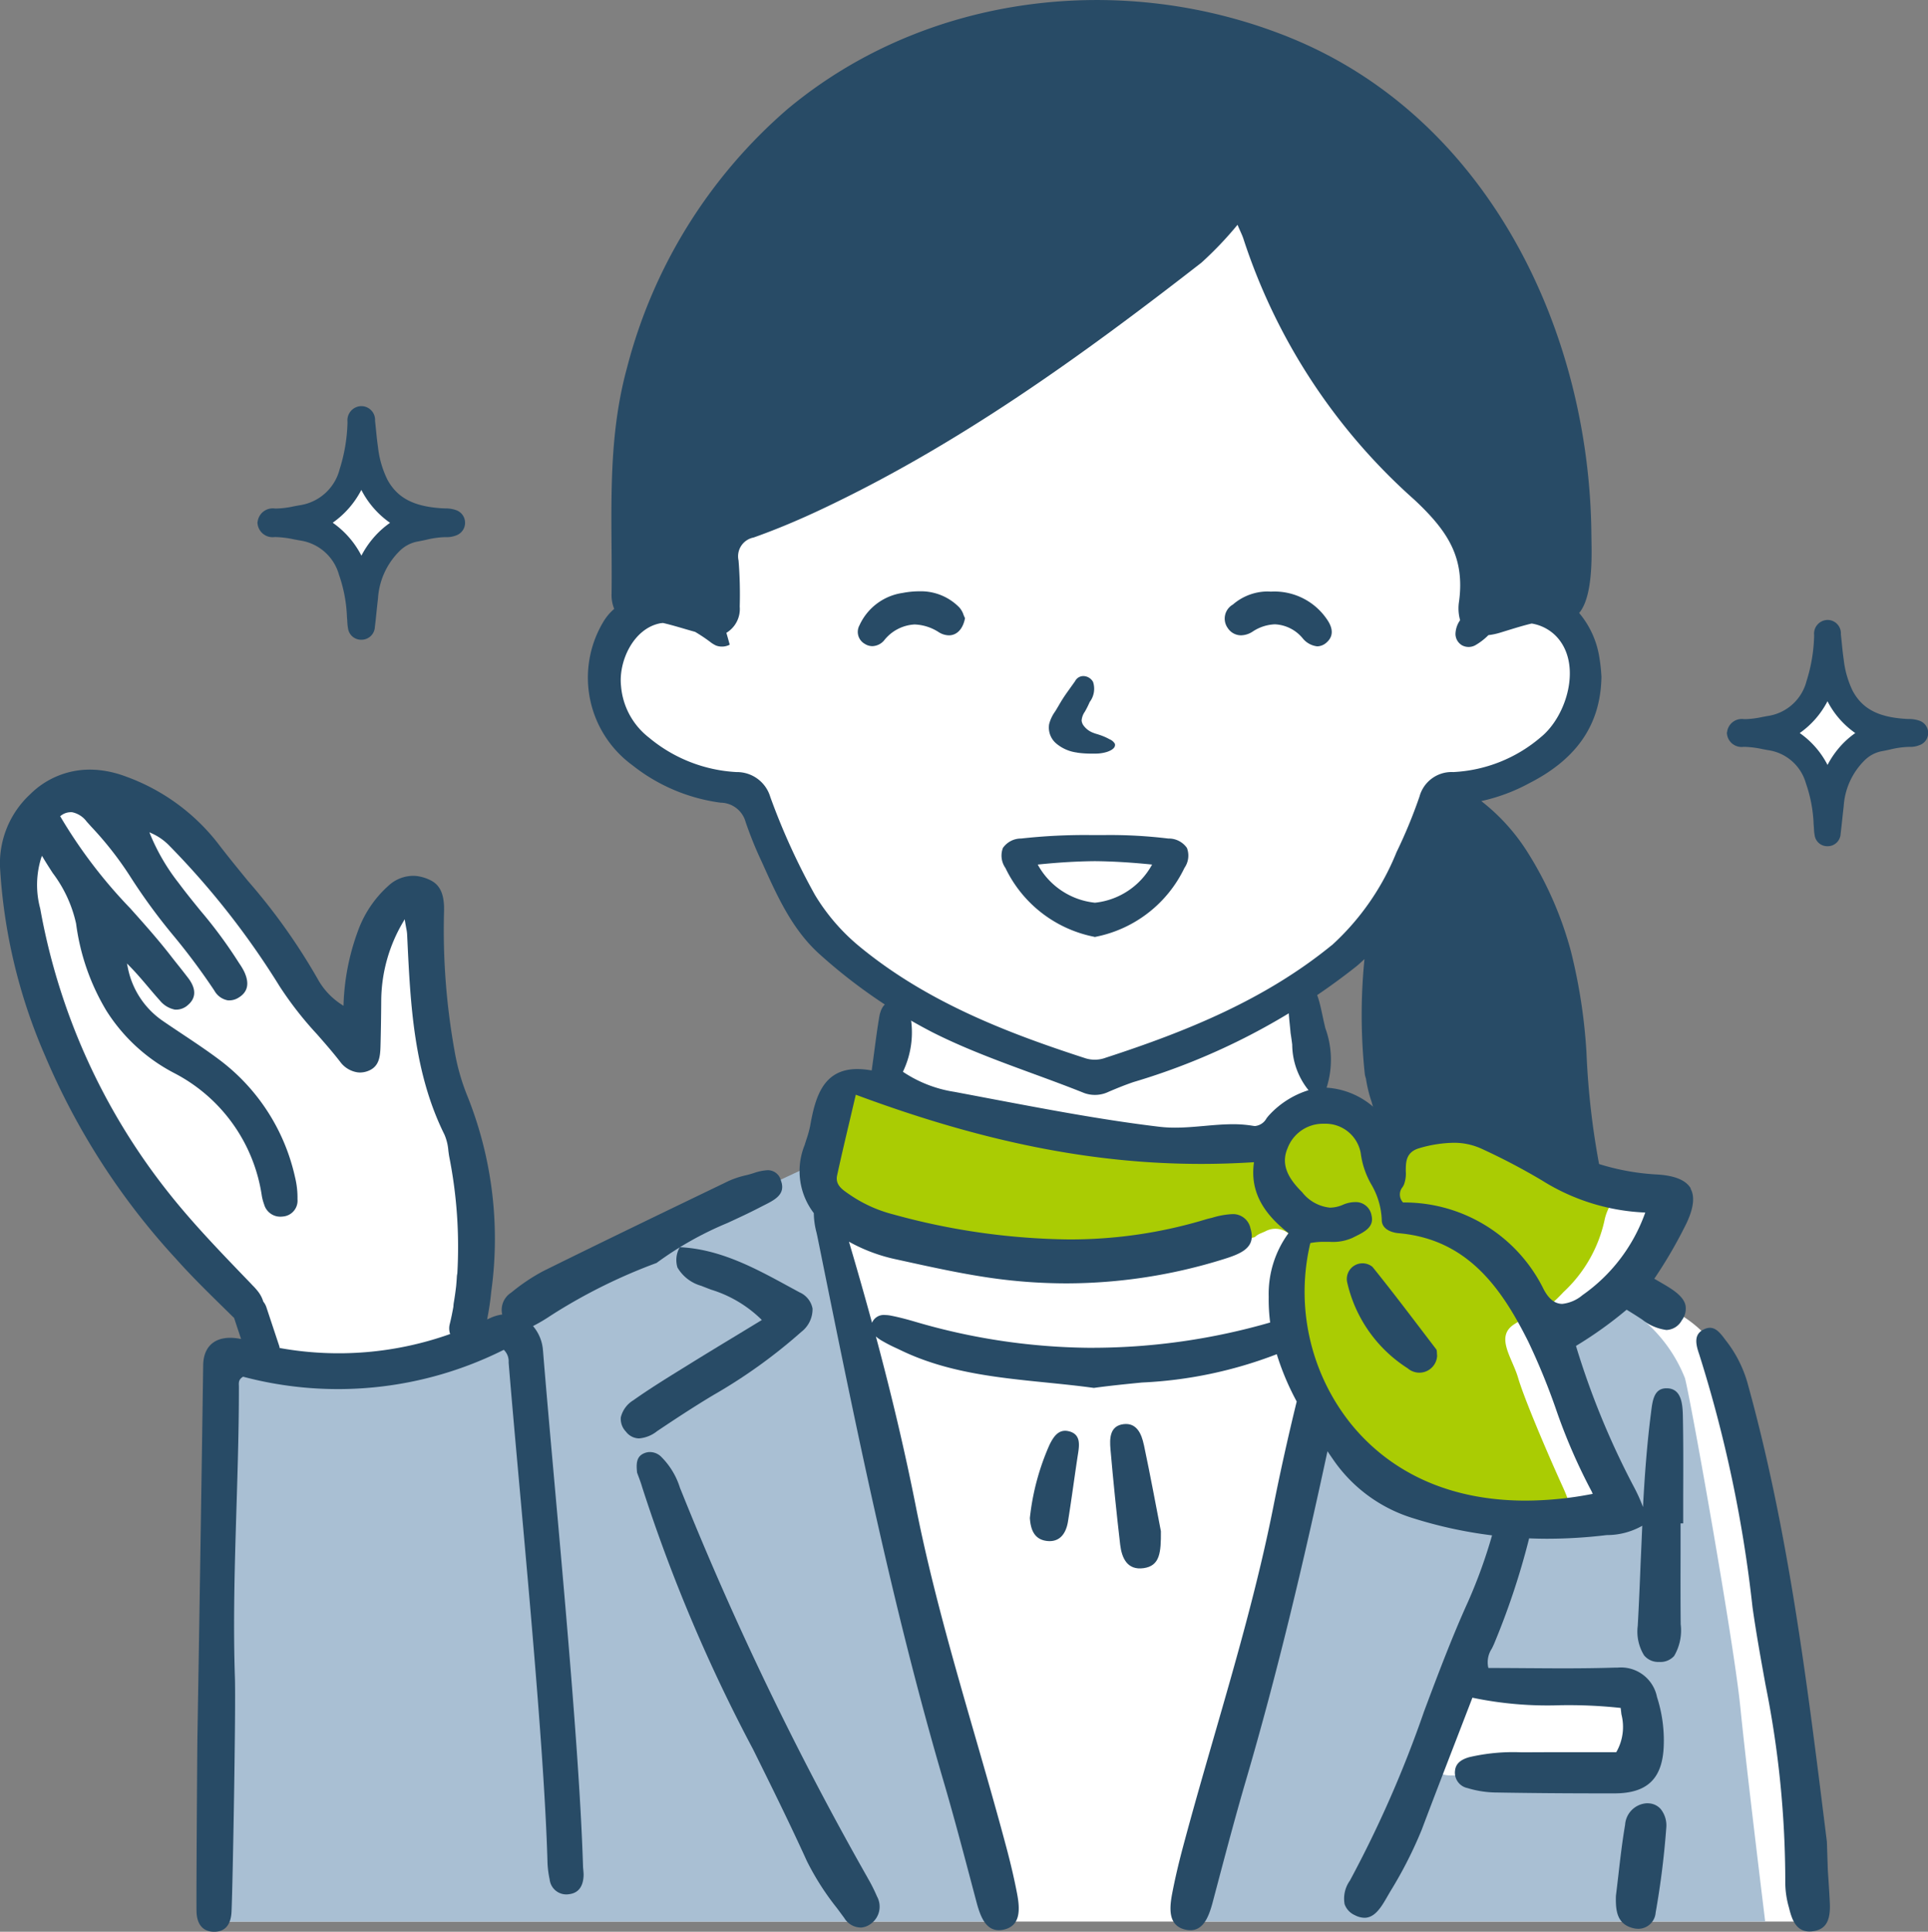
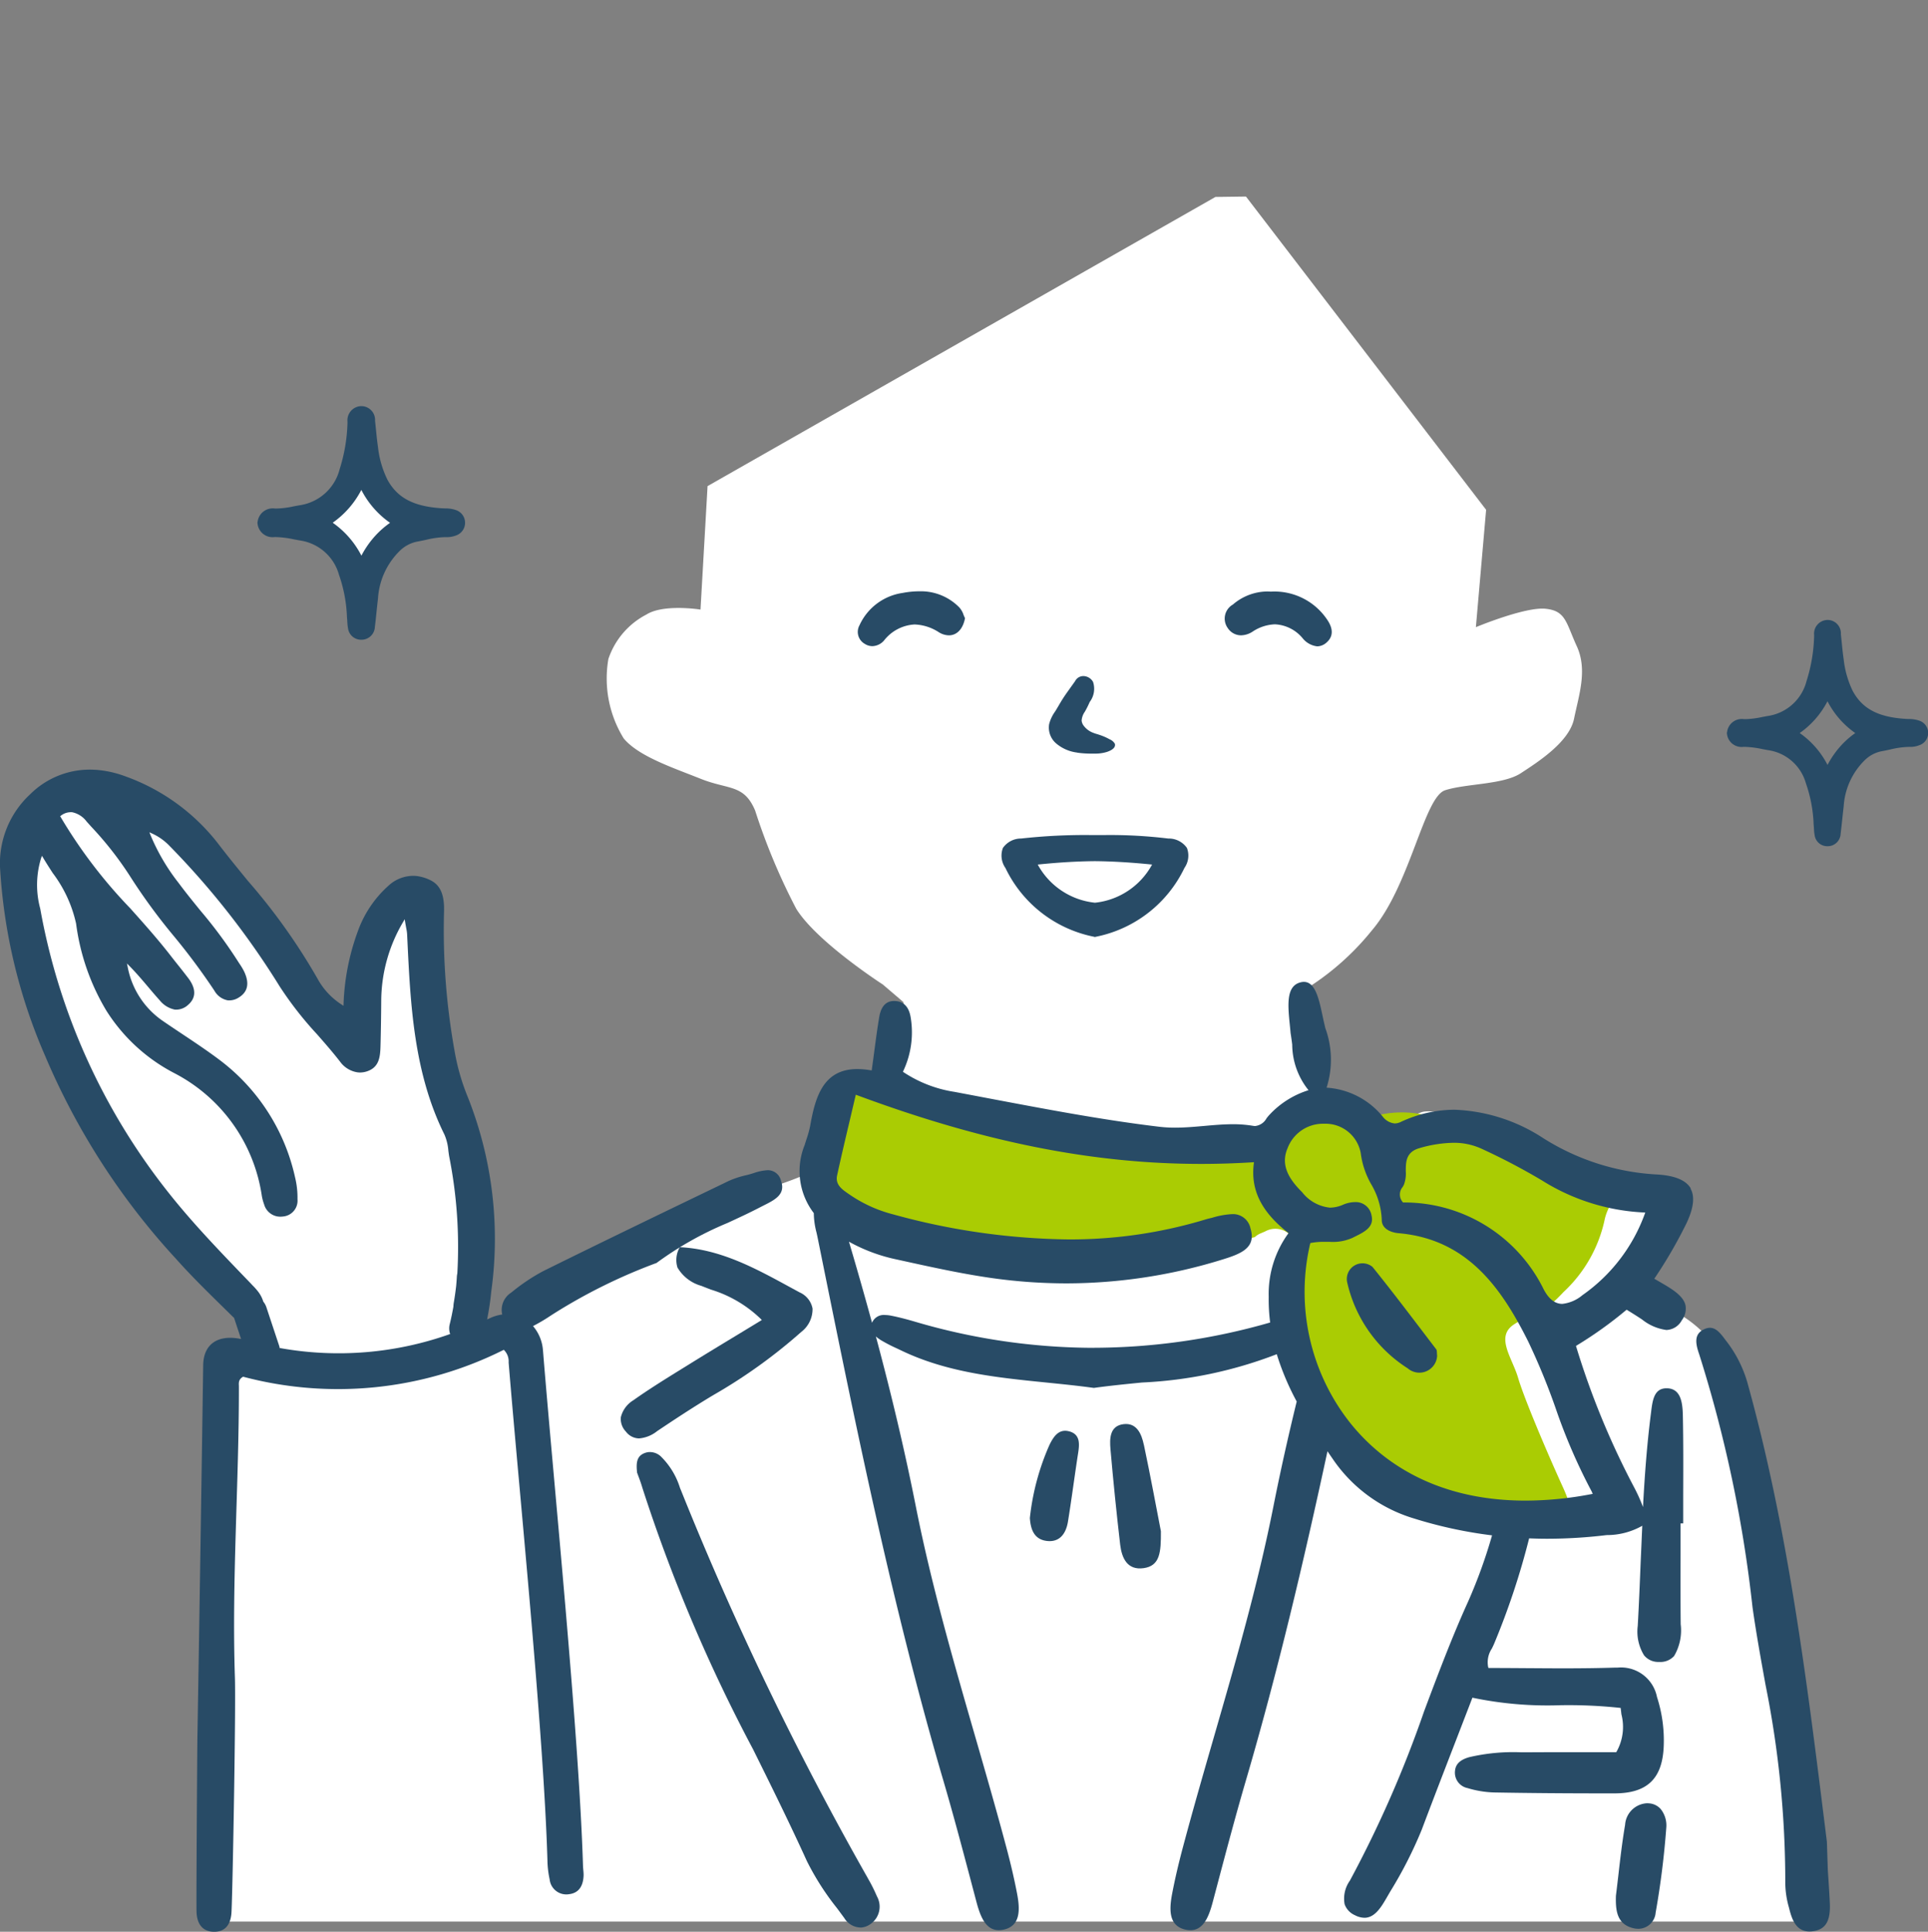
<svg xmlns="http://www.w3.org/2000/svg" width="119.224" height="119.447" viewBox="0 0 119.224 119.447">
  <rect x="0" y="0" width="119.224" height="119.447" fill="#808080" stroke="none" />
  <defs>
    <clipPath id="a">
      <rect width="119.224" height="119.447" fill="none" />
    </clipPath>
  </defs>
  <g clip-path="url(#a)">
    <path d="M16.2,110.042c0,.854-.187,29.723-.187,29.723h98.555s-.778-9.583-1.706-14.435-2.152-12.911-2.152-12.911-.886-6.877-2.278-8.481a7.618,7.618,0,0,0-3.46-2.4c-1.561-.76-3-.675-1.856-1.9s2.574-2.869,2.4-3.882.127-1.772-2.4-1.814-3.713-.886-4.051-1.6-7.341-3.08-8.607-2.616-2.025,1.266-3.122.506a8.476,8.476,0,0,0-2.743-.844,23.532,23.532,0,0,1-.844-2.278c0-.253-.76-4.81-.76-4.81a16.347,16.347,0,0,0,4.43-3.84c2.363-2.784,3.207-8.228,4.515-8.649s3.586-.337,4.683-1.055,3-1.941,3.291-3.375.844-3,.169-4.473-.675-2.194-1.941-2.32-4.3,1.139-4.3,1.139l.633-7.257L79.618,33.1l-1.887.025L46.324,51.005l-.436,7.634s-2.279-.365-3.341.305a4.824,4.824,0,0,0-2.355,2.747,7.06,7.06,0,0,0,.947,4.917c.923,1.108,3.024,1.8,4.756,2.493s2.678.323,3.37,1.962a38.7,38.7,0,0,0,2.54,6.072c1.27,2.055,5.356,4.686,5.356,4.686l1.27,1.085s.946,4.617-.877,4.779-1.939-.3-2.863.739-.323,4.086-1.57,4.825a24.718,24.718,0,0,1-4.248,1.5c-.069.046-12.489,6.625-13.944,7.572-1.066.694-2.07.6-2.94,1.4a30.29,30.29,0,0,0-.129-9.2c-.407-2.755-1.8-5.012-2.5-7.662a31.9,31.9,0,0,1-.622-8.646,1.111,1.111,0,0,0-2.052-.556,11.809,11.809,0,0,0-1.9,4.49c-.248,1.348.006,2.935-.315,4.295-2.229-1.41-3.662-4.955-4.9-6.988-1.44-2.37-2.828-4.919-4.918-6.794a9.166,9.166,0,0,0-6.921-2.609,3.758,3.758,0,0,0-3.667,3.82c-.168,5.873,2.1,12.254,4.957,17.3a24.442,24.442,0,0,0,5.127,6.285c2.5,2.224,4.719,4.334,4.853,7.853-1.477-.213-2.481-.391-2.481-.391s-.321,4.28-.321,5.134" transform="translate(-2.57 -20.947)" fill="#fff" />
-     <path d="M233.892,243.816c-.38-3.865-3.037-18.849-3.416-20.277a9.1,9.1,0,0,0-3.687-4.4c-1.247-.536-1.572-1.13-3.362.3-.652.52-1.217.929-1.672,1.239a64.66,64.66,0,0,1,3.864,10.049.548.548,0,0,1,.047.159,1.355,1.355,0,0,1-1.741,1.534,7.657,7.657,0,0,1-2.889.653,14.006,14.006,0,0,1-6.011-1.088c-1.789-.772-2.44-.416-4.283-2.081a18.824,18.824,0,0,1-2.44-2.5s-2.455,4.247-2.509,6.269-3.13,10.558-3.347,12.461-2.919,11-2.919,11h35.91s-1.163-9.454-1.543-13.32m-8.3,4.242c-3.2.144-6.5.1-9.7.044a1.309,1.309,0,0,1-1.239-1.627,18.353,18.353,0,0,1,1.232-3.585,1.271,1.271,0,0,1,1.009-.851,1.388,1.388,0,0,1,.406-.092c3.074-.189,6.178.432,9.259.088.721-.08,1.25.651,1.285,1.285.11,2.031.268,4.624-2.252,4.738" transform="translate(-126.281 -138.321)" fill="#a9bfd3" />
-     <path d="M85.157,243.114s-4.671-17.448-6.123-23.532c-1.5-6.266-4.059-17.018-4.059-17.018L73.759,198.3l-.637-1.909s-14.991,6.93-17.183,8.415c-1.142.773-1.86,1.087-2.447,1.5a1.912,1.912,0,0,1-.273.288,16.512,16.512,0,0,1-6.521,2.018,77.812,77.812,0,0,1-9.047-.452,1.021,1.021,0,0,0-.956,1.514,171.948,171.948,0,0,0-.157,18.149c.212,4.1-.069,15.294-.069,15.294Z" transform="translate(-23.021 -124.296)" fill="#a9bfd3" />
    <path d="M165.727,195.632c1.023,3.329,1.615,6.744,4.161,9.385a14.274,14.274,0,0,0,2.753,2.229,18.128,18.128,0,0,0,4.81,1.264,23.441,23.441,0,0,0,4.612.451c.744-.359,1.459.082.559-1.893-.98-2.151-2.4-5.5-2.761-6.74s-1.425-2.533-.267-3.3,1.514-.334,3.073-2.008a8.545,8.545,0,0,0,2.538-4.445c.312-1.577,2-2.39-.089-2.39-.08,0-.153,0-.228,0a.651.651,0,0,0-.242-.094,10.214,10.214,0,0,1-3.39-1.226,31.161,31.161,0,0,0-3.475-1.649,20.059,20.059,0,0,0-3.154-.994c-.054-.017-.106-.036-.16-.052a6.408,6.408,0,0,0-3.758.049.944.944,0,0,0-.341.189l-.235.073a3.491,3.491,0,0,0-1.421-.732,3.923,3.923,0,0,0-3.605.976c-.088.056-.18.105-.264.168-.5.366-.885.765-1.361,1.063a124.951,124.951,0,0,1-17.9-2.533c-.232-.045-.467-.088-.7-.132l-2.37-.833a6.7,6.7,0,0,0-2.222-.56,15.038,15.038,0,0,0-2.31.325.914.914,0,0,0-.656,1.032,9.551,9.551,0,0,0-.475,1.437c-.49,1.864-1.38,3.155-.8,4.015a1.823,1.823,0,0,0,.336.365.7.7,0,0,0,.238.4,12.756,12.756,0,0,0,5.483,2.376c1.556.489,3.028.877,3.028.877s.924.036,2.244.059a45.627,45.627,0,0,0,6.955.083,47.006,47.006,0,0,0,9.24-1.242,1.233,1.233,0,0,1,.35-.228l.3-.129a1.3,1.3,0,0,1,1.888,1.451,25.255,25.255,0,0,0-.378,2.912" transform="translate(-85.983 -115.127)" fill="#aacc03" />
    <path d="M294.011,259.223c-.032-.679-.078-1.357-.124-2.036l-.058-1.756-.114-.915c-1.131-9.094-2.3-18.5-4.811-27.508a7.62,7.62,0,0,0-1.32-2.567l-.066-.087c-.261-.346-.531-.7-.924-.7a.812.812,0,0,0-.316.071c-.645.277-.606.82-.349,1.552a81.063,81.063,0,0,1,3.3,15.644c.226,1.609.522,3.238.807,4.814A61.578,61.578,0,0,1,291.256,258a5.7,5.7,0,0,0,.229,1.508c.173.713.428,1.473,1.269,1.473a1.586,1.586,0,0,0,.191-.012c.8-.1,1.119-.619,1.066-1.749" transform="translate(-180.858 -141.551)" fill="#284b66" />
    <path d="M121.541,270.9a197.538,197.538,0,0,1-11.519-23.905l-.083-.2a4.654,4.654,0,0,0-1.2-1.965,1,1,0,0,0-.733-.255.968.968,0,0,0-.345.1c-.4.2-.44.588-.377,1.169.021.058.047.128.076.206.075.2.169.45.244.71a99.658,99.658,0,0,0,6.859,16.206c1.114,2.25,2.266,4.577,3.322,6.9a16.375,16.375,0,0,0,1.859,2.906c.153.207.307.413.457.619a1.2,1.2,0,0,0,1.066.581,1.153,1.153,0,0,0,.551-.214,1.306,1.306,0,0,0,.4-1.71,10.2,10.2,0,0,0-.579-1.147" transform="translate(-67.888 -154.787)" fill="#284b66" />
    <path d="M106.79,221.467c1.027-.689,2.246-1.494,3.488-2.239a32.67,32.67,0,0,0,5.444-3.908,1.773,1.773,0,0,0,.7-1.448,1.372,1.372,0,0,0-.8-1l-.654-.355c-2.091-1.14-4.252-2.318-6.755-2.439a1.583,1.583,0,0,0-.144,1.257,2.482,2.482,0,0,0,1.47,1.132c.2.08.4.157.6.234a7.63,7.63,0,0,1,3.083,1.814l.063.067-1.482.9c-1.027.622-2.01,1.217-2.986,1.823l-.5.309c-.99.613-2.013,1.246-2.976,1.929a1.7,1.7,0,0,0-.775,1.059,1.135,1.135,0,0,0,.317.882,1.034,1.034,0,0,0,.808.418,2.049,2.049,0,0,0,1.1-.433" transform="translate(-66.176 -132.96)" fill="#284b66" />
    <path d="M274.177,303.744h-.052a1.428,1.428,0,0,0-1.356,1.333c-.176,1.032-.3,2.091-.416,3.115-.05.429-.1.857-.152,1.278-.023.863.039,1.728,1.036,1.989a1.4,1.4,0,0,0,.352.048,1.081,1.081,0,0,0,1.069-1,52.054,52.054,0,0,0,.657-5.242,1.62,1.62,0,0,0-.353-1.174,1.066,1.066,0,0,0-.786-.344" transform="translate(-172.276 -192.242)" fill="#284b66" />
    <path d="M189.093,241.147c-.139-.657-.432-1.375-1.25-1.277-.864.1-.871.893-.813,1.556q.258,2.954.6,5.9c.1.831.443,1.591,1.453,1.448s1.073-.976,1.065-2.283c-.286-1.47-.644-3.414-1.053-5.346" transform="translate(-118.36 -151.81)" fill="#284b66" />
    <path d="M175.914,241.041c-.652-.176-.973.344-1.215.833a15.1,15.1,0,0,0-1.214,4.526c.046.683.251,1.325,1.055,1.418s1.181-.475,1.3-1.19c.23-1.419.412-2.846.633-4.266.089-.572.116-1.141-.555-1.322" transform="translate(-109.8 -152.535)" fill="#284b66" />
    <path d="M33.576,165.571a2.582,2.582,0,0,0-.615-1.514,10.631,10.631,0,0,0,1.069-.63c.131-.084.261-.168.393-.25a33.963,33.963,0,0,1,6.177-3.023v0a20.883,20.883,0,0,1,4.379-2.469c.675-.311,1.373-.633,2.04-.982l.219-.112c.67-.335,1.363-.682,1.058-1.516a.837.837,0,0,0-.826-.657,3.215,3.215,0,0,0-.882.186c-.145.044-.287.088-.425.12a5.657,5.657,0,0,0-1.127.371l-.3.146c-3.657,1.762-7.439,3.584-11.139,5.414a11.9,11.9,0,0,0-1.983,1.331,1.265,1.265,0,0,0-.558,1.356,2.523,2.523,0,0,0-.733.214c-.068.032-.136.06-.2.091.111-.566.2-1.137.254-1.712l0,0,.006-.048a23.748,23.748,0,0,0-1.455-11.99,13.49,13.49,0,0,1-.822-2.873,42.194,42.194,0,0,1-.648-8.6c.044-1.365-.453-1.769-.943-1.985a2.6,2.6,0,0,0-.768-.212c-.057-.006-.115-.01-.17-.011a2.27,2.27,0,0,0-1.565.621,6.878,6.878,0,0,0-1.885,2.81,14.4,14.4,0,0,0-.882,4.5l-.006.108-.088-.061a4.426,4.426,0,0,1-1.51-1.607,37.425,37.425,0,0,0-4.306-6.052c-.625-.765-1.272-1.556-1.883-2.357a12.658,12.658,0,0,0-5.694-4.111,6.585,6.585,0,0,0-1.608-.385c-.155-.017-.311-.026-.463-.03a5.213,5.213,0,0,0-3.823,1.523A5.825,5.825,0,0,0,0,135.665,34,34,0,0,0,2.782,147.33a43.53,43.53,0,0,0,8.12,12.588c.917,1.03,1.921,2.016,2.893,2.969l.568.558c.033.033.069.066.11.1l.435,1.312c-1.452-.3-2.324.325-2.343,1.618Q12.4,178,12.207,189.524c-.009.6-.076,10.178-.053,10.773.025.663.321,1.193,1.052,1.211.8.019,1.081-.543,1.112-1.251.08-1.823.27-12.635.209-14.454-.2-6.005.254-12,.246-18,0-.2-.058-.43.26-.615a22.86,22.86,0,0,0,16.12-1.663.985.985,0,0,1,.3.782c.645,7.938,2.171,22.842,2.4,30.813a5.89,5.89,0,0,0,.136,1.147,1.036,1.036,0,0,0,1.205.918c.628-.077.862-.541.893-1.122.011-.209-.029-.42-.035-.63-.254-8.32-1.808-23.574-2.474-31.863M17.3,165.437a1.134,1.134,0,0,0-.032-.147l-.793-2.391a1.108,1.108,0,0,0-.194-.355,1.911,1.911,0,0,0-.316-.612,3.774,3.774,0,0,0-.355-.4l-.1-.108-.315-.327c-1.621-1.684-3.3-3.425-4.782-5.3a39.431,39.431,0,0,1-7.926-17.556,5.6,5.6,0,0,1,.064-3.146l.046-.115.063.106c.192.326.4.647.6.957a8.047,8.047,0,0,1,1.446,3.13,13.927,13.927,0,0,0,1.874,5.385,10.9,10.9,0,0,0,4.227,3.873,10.214,10.214,0,0,1,5.381,7.557,3.018,3.018,0,0,0,.144.543,1.042,1.042,0,0,0,.874.755c.03,0,.061.005.092.006a1.431,1.431,0,0,0,.217-.012.982.982,0,0,0,.881-1.07,5.262,5.262,0,0,0-.149-1.348,12.43,12.43,0,0,0-4.58-7.194c-.8-.609-1.661-1.179-2.493-1.734-.362-.242-.737-.491-1.1-.741a5.2,5.2,0,0,1-2.181-3.357l-.044-.2.146.147c.421.424.808.882,1.188,1.33.226.268.46.544.7.809a1.6,1.6,0,0,0,.943.569l.073,0a1.078,1.078,0,0,0,.722-.286c.356-.3.649-.831.023-1.661-.2-.26-.4-.518-.606-.775-.152-.19-.308-.386-.46-.582-.792-1.025-1.672-2.009-2.525-2.963a30.533,30.533,0,0,1-4.306-5.649l-.025-.047.043-.031a1,1,0,0,1,.615-.215l.068,0a1.483,1.483,0,0,1,.908.577l.3.333a21.159,21.159,0,0,1,2.354,3,36.2,36.2,0,0,0,2.748,3.761,40.394,40.394,0,0,1,2.5,3.365,1.189,1.189,0,0,0,.845.6c.023,0,.046,0,.07,0a1.082,1.082,0,0,0,.594-.178c.571-.351.676-.9.313-1.64a4.138,4.138,0,0,0-.268-.445c-.052-.077-.1-.156-.152-.235a28.557,28.557,0,0,0-2.256-3.04c-.453-.557-.921-1.132-1.355-1.718a12.663,12.663,0,0,1-1.756-3l-.053-.139.135.063a3.507,3.507,0,0,1,1.047.717,49.779,49.779,0,0,1,6.876,8.757,21.9,21.9,0,0,0,2.3,2.946c.48.547.976,1.113,1.431,1.7a1.629,1.629,0,0,0,1.1.665c.034,0,.067.006.1.007a1.394,1.394,0,0,0,.582-.116c.633-.269.7-.863.718-1.5.025-.919.04-1.857.046-2.871a9.656,9.656,0,0,1,1.366-4.842l.084-.148.028.168c.029.175.053.3.072.408a2.575,2.575,0,0,1,.049.329l.013.275c.194,4.084.394,8.308,2.3,12.143a3.11,3.11,0,0,1,.238.983c.016.124.033.252.055.376a28.664,28.664,0,0,1,.5,7.22,1.17,1.17,0,0,0-.029.2c-.01.193-.026.385-.043.576-.042.358-.091.712-.152,1.062a1.811,1.811,0,0,0-.018.211c-.064.358-.135.715-.224,1.073a1.077,1.077,0,0,0,.021.624,20.55,20.55,0,0,1-10.522.867" transform="translate(0 -82.061)" fill="#284b66" />
    <path d="M189.854,178.148c-.3-.517-1.017-.807-2.146-.863a14.615,14.615,0,0,1-6.972-2.241,10.722,10.722,0,0,0-5.486-1.76,7.884,7.884,0,0,0-3.312.748.923.923,0,0,1-.389.1,1.061,1.061,0,0,1-.75-.432,4.879,4.879,0,0,0-3.464-1.78,5.7,5.7,0,0,0-.08-3.687l-.059-.253c-.037-.158-.073-.325-.109-.495-.23-1.081-.468-2.2-1.25-2.1a.919.919,0,0,0-.15.032c-.866.25-.748,1.42-.623,2.659.017.165.033.329.045.473.038.232.07.468.1.706a4.536,4.536,0,0,0,1.009,2.821,5.539,5.539,0,0,0-2.412,1.517,2.5,2.5,0,0,0-.187.225.912.912,0,0,1-.7.473.746.746,0,0,1-.127-.011,7.43,7.43,0,0,0-1.245-.1c-.593,0-1.2.054-1.782.106s-1.2.106-1.8.106a8.141,8.141,0,0,1-.967-.054c-3.528-.421-7.071-1.1-10.5-1.747q-1.081-.206-2.163-.41a7.856,7.856,0,0,1-3.147-1.209l-.051-.036.026-.057a5.611,5.611,0,0,0,.461-3.252c-.09-.639-.384-.994-.874-1.057a1.291,1.291,0,0,0-.16-.011c-.5,0-.809.335-.92,1-.117.7-.213,1.417-.313,2.173-.045.337-.091.685-.142,1.047l-.011.076-.076-.013a4.921,4.921,0,0,0-.813-.073c-2.111,0-2.6,1.732-2.914,3.507a6.382,6.382,0,0,1-.226.825c-.039.121-.078.242-.114.363a4.275,4.275,0,0,0,.564,4.212,4.9,4.9,0,0,0,.167,1.2c.026.116.052.23.074.342l.129.636c2.2,10.873,4.474,22.117,7.649,32.936.583,1.987,1.125,4.025,1.648,6l.4,1.511c.259.968.628,1.843,1.572,1.7h0c.032-.005.065-.011.1-.018,1.065-.232,1.016-1.264.829-2.241-.17-.887-.385-1.815-.657-2.834-.616-2.313-1.291-4.65-1.944-6.911-1.328-4.6-2.7-9.355-3.653-14.159-.663-3.346-1.469-6.783-2.475-10.534a2.4,2.4,0,0,0,.327.237,9.583,9.583,0,0,0,.945.489l.276.131c2.841,1.371,5.944,1.683,8.944,1.986.98.1,1.994.2,2.985.338.989-.137,2-.237,2.978-.334a26.466,26.466,0,0,0,8.335-1.751,16.074,16.074,0,0,0,1.233,2.925c-.548,2.244-1.027,4.4-1.446,6.514-.952,4.8-2.325,9.56-3.653,14.159-.653,2.261-1.328,4.6-1.944,6.911-.272,1.02-.487,1.947-.657,2.834-.188.978-.236,2.009.828,2.241.034.007.067.013.1.018h0c.943.145,1.313-.73,1.572-1.7l.4-1.511c.523-1.971,1.065-4.008,1.648-6,1.965-6.7,3.583-13.556,5.054-20.39q.171.252.343.5a9.287,9.287,0,0,0,4.975,3.647,27.288,27.288,0,0,0,4.86,1.054,31.637,31.637,0,0,1-1.48,4.093c-1.01,2.224-1.883,4.55-2.727,6.8a70.914,70.914,0,0,1-4.583,10.454,1.919,1.919,0,0,0-.329,1.454,1.161,1.161,0,0,0,.639.686,1.318,1.318,0,0,0,.589.159c.606,0,.993-.584,1.339-1.181l.258-.445a25.976,25.976,0,0,0,1.945-3.819c.709-1.881,1.433-3.756,2.171-5.665l.964-2.5.064.015a22.658,22.658,0,0,0,5.374.452,30.078,30.078,0,0,1,3.672.162l.058.007s.033.288.047.4a3.124,3.124,0,0,1-.3,2.3l-.022.035-3.307,0q-1.1,0-2.2.007l-.37,0a11.972,11.972,0,0,0-3.209.3c-.558.157-.838.42-.882.829a.973.973,0,0,0,.77,1.083,6.27,6.27,0,0,0,1.664.272c2.15.038,4.4.056,6.89.056h.529c2.034,0,2.976-.907,3.052-2.934a8.74,8.74,0,0,0-.416-3.022,2.269,2.269,0,0,0-2.436-1.821l-.16,0c-.935.03-1.944.045-3.178.045-.761,0-1.522-.006-2.286-.011s-1.536-.011-2.308-.011h-.055l-.017-.052a1.533,1.533,0,0,1,.231-1.154c.047-.1.093-.191.134-.287a46.123,46.123,0,0,0,2.168-6.522c.375.015.751.024,1.127.024h0a30.71,30.71,0,0,0,3.669-.226,4.42,4.42,0,0,0,2.2-.577c-.035.758-.065,1.514-.1,2.262-.052,1.288-.106,2.62-.18,3.928a2.8,2.8,0,0,0,.389,1.819,1.126,1.126,0,0,0,.913.412h.022a1.143,1.143,0,0,0,.926-.369,3.116,3.116,0,0,0,.406-1.96c-.014-1.447-.011-2.918-.008-4.34,0-.606,0-1.9,0-1.9h.163q0-.909,0-1.819c.006-1.587.012-3.229-.021-4.841-.017-.857-.145-1.655-.957-1.692l-.057,0c-.771,0-.863.755-.952,1.485l-.018.143c-.24,1.89-.38,3.81-.481,5.717a10.1,10.1,0,0,0-.54-1.205,49.319,49.319,0,0,1-3.588-8.705l-.016-.054.047-.03a24.815,24.815,0,0,0,3.084-2.21c.328.2.647.4.959.608a3.053,3.053,0,0,0,1.5.646,1.122,1.122,0,0,0,.953-.6,1.185,1.185,0,0,0,.228-.932c-.123-.534-.725-.93-1.279-1.26-.215-.128-.434-.252-.65-.377a28.461,28.461,0,0,0,1.847-3.142c.567-1.077.7-1.9.393-2.432m-36.913,9.846a39.254,39.254,0,0,1-11.016-1.608c-.409-.12-.948-.271-1.5-.379a2.03,2.03,0,0,0-.39-.042.778.778,0,0,0-.794.481c-.438-1.607-.911-3.271-1.427-5.014a10.445,10.445,0,0,0,2.9,1.087l.425.093c1.721.379,3.5.77,5.267,1.033a33.071,33.071,0,0,0,4.855.363,32.7,32.7,0,0,0,9.732-1.5c1.114-.347,2.007-.728,1.652-1.89a1.1,1.1,0,0,0-1.145-.891,5.034,5.034,0,0,0-1.227.224L160.1,180c-.077.019-.155.039-.231.062a28.834,28.834,0,0,1-8.529,1.24,42.32,42.32,0,0,1-10.792-1.544,8.451,8.451,0,0,1-2.733-1.244l-.086-.059c-.368-.256-.786-.546-.662-1.113.255-1.171.536-2.36.808-3.509.109-.464.347-1.478.347-1.478l.079.03c7.812,2.9,14.574,4.249,21.277,4.249,1.057,0,2.126-.035,3.176-.1l.09-.006-.011.09c-.2,1.619.467,2.969,2.092,4.249l.058.046-.044.058a6.352,6.352,0,0,0-1.183,3.874,11.051,11.051,0,0,0,.089,1.595,39.711,39.711,0,0,1-10.9,1.563m30.8,8.941.051.091-.1.019a21.743,21.743,0,0,1-4.048.4c-5.829,0-9.142-2.64-10.894-4.856a13.056,13.056,0,0,1-2.437-11.022l.011-.047.047-.01a4.457,4.457,0,0,1,.9-.067h.251a2.973,2.973,0,0,0,1.4-.242l.162-.081c.588-.291,1.2-.593,1.026-1.307a.987.987,0,0,0-1.026-.827,1.9,1.9,0,0,0-.731.16,2.078,2.078,0,0,1-.817.183,2.5,2.5,0,0,1-1.719-.957c-.714-.715-1.38-1.6-.9-2.715a2.337,2.337,0,0,1,2.208-1.516h.075a2.21,2.21,0,0,1,2.241,1.811,5.225,5.225,0,0,0,.649,1.931,4.668,4.668,0,0,1,.652,2.186c-.014.55.537.8,1.056.841,4.269.376,6.365,3.433,7.994,6.681a40.9,40.9,0,0,1,1.7,4.132,35.262,35.262,0,0,0,2.258,5.206m-.605-12.182a2.32,2.32,0,0,1-1.236.532c-.455,0-.833-.293-1.154-.9a9.6,9.6,0,0,0-8.665-5.37h-.033l-.021-.026a.716.716,0,0,1,0-.932c.028-.048.055-.095.076-.14a1.941,1.941,0,0,0,.116-.831c0-.563,0-1.2.863-1.435a7.861,7.861,0,0,1,2.073-.326,4.08,4.08,0,0,1,1.757.371,39.5,39.5,0,0,1,3.732,1.958,12.987,12.987,0,0,0,6.285,1.979l.1.005-.037.1a10.5,10.5,0,0,1-3.857,5.014" transform="translate(-85.301 -104.665)" fill="#284b66" />
    <path d="M228.461,213a.97.97,0,0,0-1.57.974,8.52,8.52,0,0,0,3.736,5.288,1.1,1.1,0,0,0,1.82-.78c-.023-.177,0-.322-.059-.4-1.3-1.7-2.584-3.413-3.928-5.079" transform="translate(-143.577 -134.654)" fill="#284b66" />
    <path d="M178.442,118.633a6.147,6.147,0,0,0,.773.058l.081,0c.066,0,.132,0,.2,0a2.458,2.458,0,0,0,.772-.1c.384-.126.562-.305.5-.513a.667.667,0,0,0-.323-.272l-.035-.019a3.347,3.347,0,0,0-.425-.195c-.094-.037-.193-.067-.291-.1a2.513,2.513,0,0,1-.359-.127,1.289,1.289,0,0,1-.478-.38.624.624,0,0,1-.142-.339,1.09,1.09,0,0,1,.2-.547,5.779,5.779,0,0,0,.3-.6,1.352,1.352,0,0,0,.207-1.24.7.7,0,0,0-.612-.362.572.572,0,0,0-.5.316l-.419.588c-.117.164-.234.328-.342.5-.088.137-.17.277-.252.417-.069.119-.138.237-.23.382a2.3,2.3,0,0,0-.361.769,1.292,1.292,0,0,0,.415,1.177,2.47,2.47,0,0,0,1.315.581" transform="translate(-111.829 -72.093)" fill="#284b66" />
    <path d="M179.039,140.877a29.662,29.662,0,0,0-3.992-.218h-.634l-.176,0a35.6,35.6,0,0,0-4.326.214,1.366,1.366,0,0,0-1.126.581,1.328,1.328,0,0,0,.154,1.238,7.748,7.748,0,0,0,5.44,4.247l.094.022.1-.022a7.749,7.749,0,0,0,5.436-4.247,1.328,1.328,0,0,0,.154-1.238,1.367,1.367,0,0,0-1.126-.581m-4.558,3.969a4.563,4.563,0,0,1-3.542-2.36c1.25-.128,2.408-.2,3.534-.21,1.129.011,2.288.083,3.538.21a4.562,4.562,0,0,1-3.53,2.36" transform="translate(-106.766 -89.024)" fill="#284b66" />
    <path d="M151.045,101.054a1.309,1.309,0,0,0-.259-.456,3.322,3.322,0,0,0-2.468-1,5.5,5.5,0,0,0-1.032.1,3.476,3.476,0,0,0-2.675,2,.848.848,0,0,0,.311,1.141.885.885,0,0,0,.485.151.99.99,0,0,0,.722-.351,2.569,2.569,0,0,1,1.891-.99,2.94,2.94,0,0,1,1.5.482,1.213,1.213,0,0,0,.619.19c.482,0,.85-.373.984-1l.013-.062-.028-.057c-.023-.048-.045-.1-.067-.157" transform="translate(-91.461 -63.036)" fill="#284b66" />
    <path d="M209.178,99.637h-.059c-.072-.005-.144-.007-.215-.007a3.3,3.3,0,0,0-2.1.809,1,1,0,0,0-.316,1.454.981.981,0,0,0,.82.448,1.352,1.352,0,0,0,.706-.222,2.663,2.663,0,0,1,1.39-.458,2.364,2.364,0,0,1,1.71.856,1.35,1.35,0,0,0,.906.506.878.878,0,0,0,.587-.247c.63-.559.132-1.259-.032-1.489a3.926,3.926,0,0,0-3.395-1.65" transform="translate(-130.565 -63.057)" fill="#284b66" />
-     <path d="M159.834,58.887a22.3,22.3,0,0,0-2.66-6.13,12.3,12.3,0,0,0-2.9-3.223,11.244,11.244,0,0,0,2.957-1.1c2.683-1.366,4.428-3.388,4.473-6.593a10.748,10.748,0,0,0-.151-1.32,5.593,5.593,0,0,0-1.227-2.618c.911-1.085.764-3.863.757-4.821-.1-12.7-6.459-25.8-18.612-30.744-10.276-4.184-22.5-2.769-31.1,4.408a31.535,31.535,0,0,0-9.93,16.019c-1.279,4.687-.885,9.307-.949,13.975a2.224,2.224,0,0,0,.164.909,3.279,3.279,0,0,0-.717.876,6.707,6.707,0,0,0,1.828,8.782,11.12,11.12,0,0,0,5.473,2.326,1.616,1.616,0,0,1,1.539,1.185,23.339,23.339,0,0,0,1,2.469c.942,2.092,1.883,4.229,3.652,5.782a33.1,33.1,0,0,0,6.908,4.763c3.017,1.523,6.256,2.5,9.379,3.754a1.949,1.949,0,0,0,1.52-.081c.505-.215,1.016-.424,1.538-.6a40.977,40.977,0,0,0,13.775-7.153c.173-.145.338-.295.5-.447a34.662,34.662,0,0,0,.016,7.073,1.229,1.229,0,0,0,.072.3,8.325,8.325,0,0,0,.355,1.461,3.8,3.8,0,0,0,1.027,1.8c.03.038.061.075.092.112a1.143,1.143,0,0,0,.828.544,3.065,3.065,0,0,0,1.35-.269,5.528,5.528,0,0,1,2.89.041,10.7,10.7,0,0,1,2.786,1.249,7.171,7.171,0,0,0,2.93,1.2.878.878,0,0,0,.856-.611c.46.067.92.132,1.382.178a48.346,48.346,0,0,1-.856-7.29,33.859,33.859,0,0,0-.948-6.212m-14.8-.439c-4.13,3.37-8.962,5.329-13.986,6.962a1.928,1.928,0,0,1-1.239.036c-5.026-1.625-9.891-3.539-14-6.929a12.458,12.458,0,0,1-2.736-3.174,41.122,41.122,0,0,1-2.765-6.066,2.147,2.147,0,0,0-2.085-1.531,9.2,9.2,0,0,1-5.416-2.132,4.494,4.494,0,0,1-1.726-3.185c-.168-1.538.772-3.562,2.419-3.882.059-.011.119-.014.178-.02.668.156,1.322.367,1.984.55a10.168,10.168,0,0,1,.915.608,1.766,1.766,0,0,0,.381.238,1.042,1.042,0,0,0,.843-.053q-.1-.368-.206-.734a1.719,1.719,0,0,0,.825-1.623,26.2,26.2,0,0,0-.072-2.847,1.183,1.183,0,0,1,.934-1.424c1.408-.5,2.793-1.085,4.146-1.722,8.539-4.019,16.133-9.508,23.542-15.271A22.086,22.086,0,0,0,139.2,13.9c.189.447.305.665.376.9a36.829,36.829,0,0,0,10.56,16.1c2.028,1.9,3.13,3.525,2.765,6.277a2.709,2.709,0,0,0,.064,1.171,1.55,1.55,0,0,0-.287.845.82.82,0,0,0,.4.706.859.859,0,0,0,.824,0,3.78,3.78,0,0,0,.812-.626,4.066,4.066,0,0,0,.7-.145c.66-.2,1.311-.414,1.975-.573a2.721,2.721,0,0,1,1.485.755c1.673,1.689.717,4.953-.927,6.278a8.99,8.99,0,0,1-5.406,2.152,2.054,2.054,0,0,0-2.089,1.518,30.758,30.758,0,0,1-1.418,3.432,15.7,15.7,0,0,1-4,5.756" transform="translate(-62.674 0)" fill="#284b66" />
-     <path d="M303.2,116.279c.053.079,2.69,2.642,2.69,2.642l-2.87,3.053-2.8-3.164Z" transform="translate(-190.015 -73.594)" fill="#fff" />
    <path d="M290.894,111.408l.008.063a.906.906,0,0,0,1.02.805H292a5.945,5.945,0,0,1,1.093.139c.157.03.313.059.471.084a2.849,2.849,0,0,1,2.219,2.029,8.617,8.617,0,0,1,.478,2.546l.017.2c0,.035,0,.07.006.106a1.91,1.91,0,0,0,.036.331.787.787,0,0,0,.782.709h.017a.8.8,0,0,0,.811-.769c.037-.3.068-.595.1-.883.028-.265.056-.539.089-.809a4.373,4.373,0,0,1,1.276-2.832,2.063,2.063,0,0,1,1.062-.579c.181-.032.359-.07.532-.107a5.4,5.4,0,0,1,1.12-.162c.045,0,.09,0,.135,0h.052a1.522,1.522,0,0,0,.488-.1.8.8,0,0,0,.022-1.519,1.944,1.944,0,0,0-.672-.106l-.136-.005c-1.718-.1-2.708-.61-3.313-1.716a5.921,5.921,0,0,1-.565-1.963c-.048-.319-.082-.652-.114-.974-.018-.18-.036-.355-.055-.53l-.006-.059a.825.825,0,0,0-.814-.878h-.03a.848.848,0,0,0-.81.931l0,.067a9.975,9.975,0,0,1-.468,2.777,2.909,2.909,0,0,1-2.295,2.146c-.152.024-.3.053-.454.082a5.411,5.411,0,0,1-1.005.129h-.123a.914.914,0,0,0-1.034.783Zm6.223-1.954a5.436,5.436,0,0,0,1.719,1.969,5.334,5.334,0,0,0-1.076,1,5.661,5.661,0,0,0-.64.971,5.435,5.435,0,0,0-1.719-1.972,5.474,5.474,0,0,0,1.716-1.966" transform="translate(-184.109 -66.095)" fill="#284b66" />
    <path d="M56.077,80.63c.054.082,2.778,2.729,2.778,2.729l-2.964,3.153L53,83.244Z" transform="translate(-33.544 -51.031)" fill="#fff" />
    <path d="M43.363,75.6l.008.065a.935.935,0,0,0,1.053.832H44.5a6.123,6.123,0,0,1,1.129.143c.162.03.323.061.486.087a2.941,2.941,0,0,1,2.292,2.1,8.875,8.875,0,0,1,.494,2.629l.018.206c0,.036,0,.072.007.109a1.972,1.972,0,0,0,.037.342.813.813,0,0,0,.808.732h.018a.826.826,0,0,0,.838-.794c.039-.306.07-.614.1-.911.028-.273.058-.557.092-.836a4.517,4.517,0,0,1,1.317-2.925,2.134,2.134,0,0,1,1.1-.6c.187-.033.371-.072.549-.11a5.561,5.561,0,0,1,1.157-.167c.046,0,.093,0,.139,0l.054,0a1.582,1.582,0,0,0,.5-.1.83.83,0,0,0,.023-1.568,2,2,0,0,0-.694-.11l-.141-.005c-1.773-.1-2.8-.63-3.421-1.772a6.107,6.107,0,0,1-.584-2.027c-.05-.33-.084-.673-.117-1.006-.019-.186-.037-.367-.057-.548l-.006-.061A.852.852,0,0,0,49.8,68.4h-.031a.876.876,0,0,0-.836.961l0,.069a10.313,10.313,0,0,1-.484,2.867,3,3,0,0,1-2.37,2.216c-.157.025-.313.055-.469.084a5.55,5.55,0,0,1-1.038.134h-.127a.944.944,0,0,0-1.068.809Zm6.427-2.018a5.614,5.614,0,0,0,1.775,2.034,5.519,5.519,0,0,0-1.111,1.03,5.831,5.831,0,0,0-.66,1,5.6,5.6,0,0,0-1.775-2.036,5.654,5.654,0,0,0,1.772-2.031" transform="translate(-27.445 -43.288)" fill="#284b66" />
  </g>
</svg>